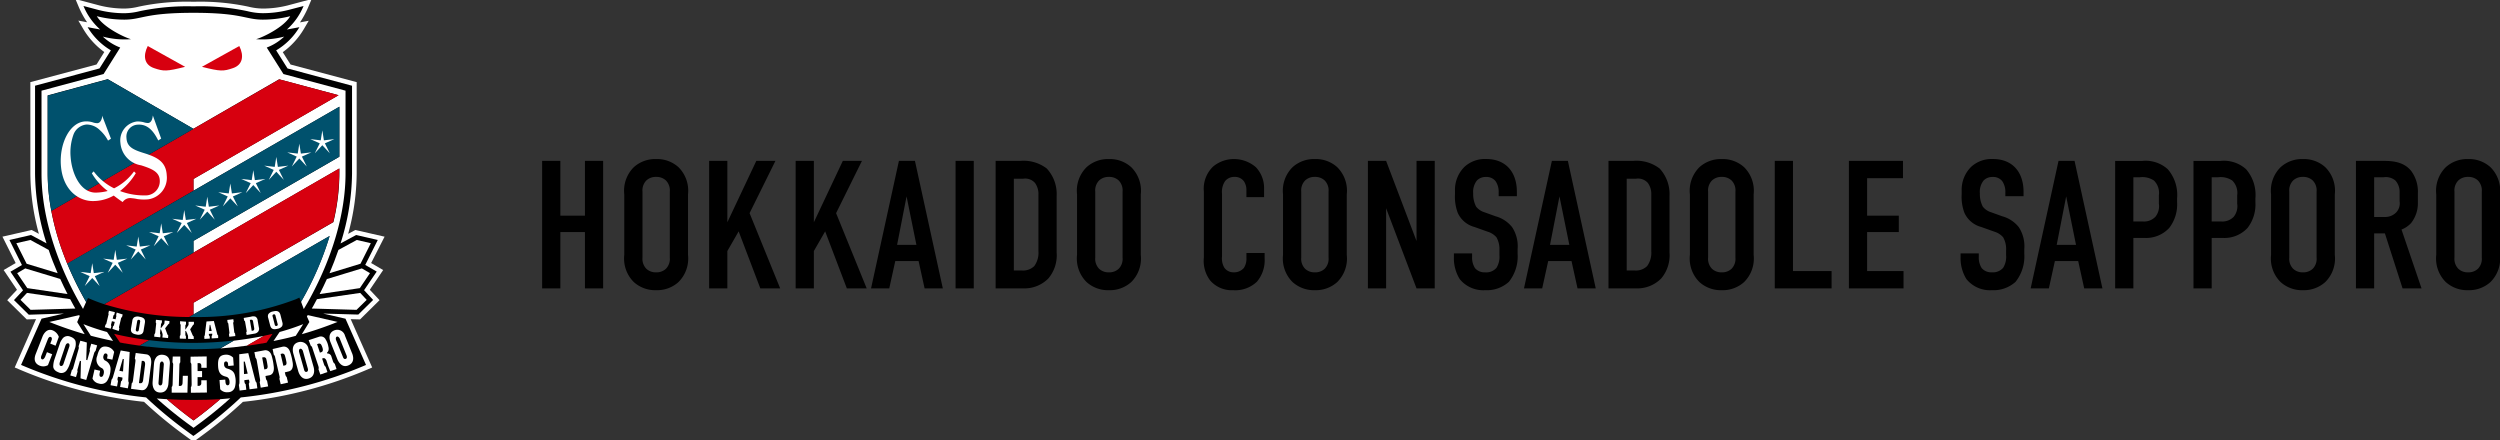
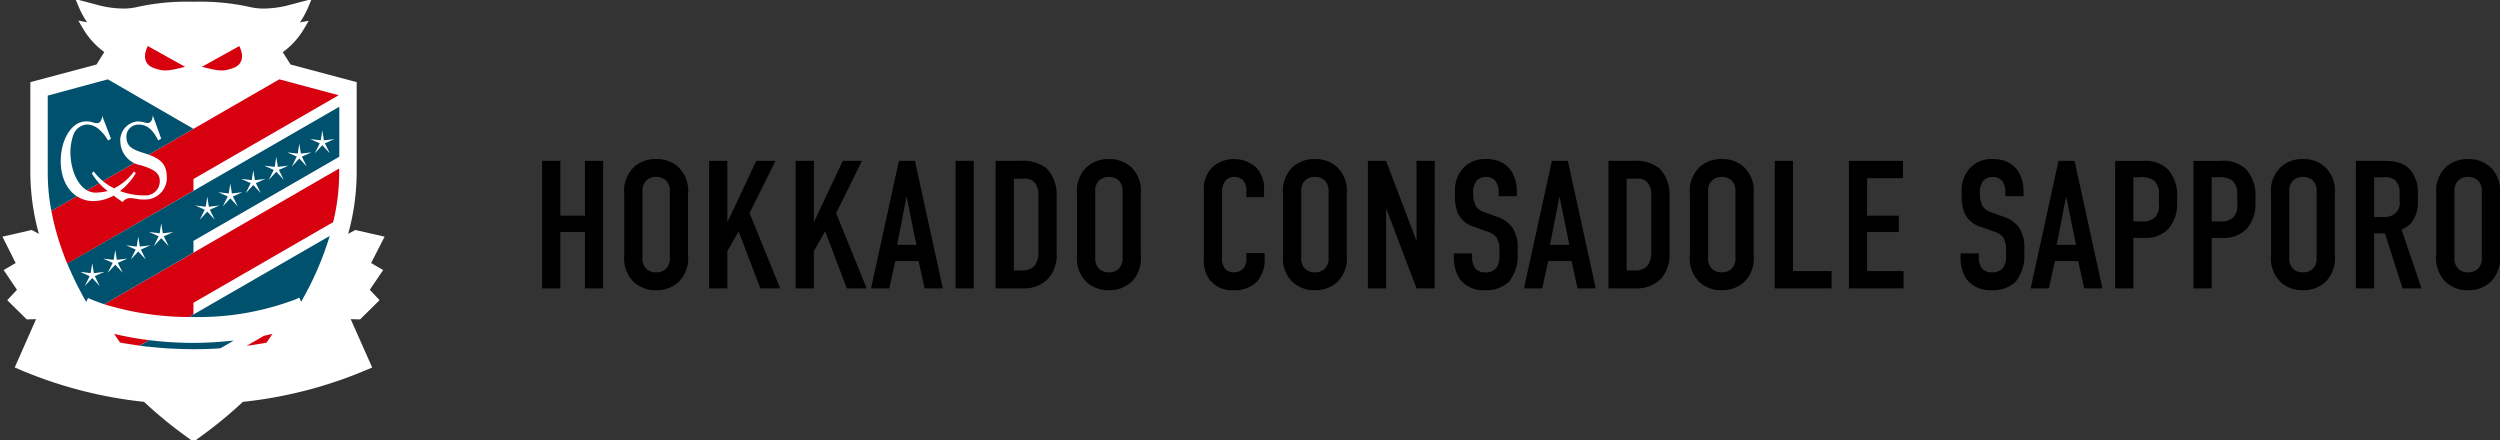
<svg xmlns="http://www.w3.org/2000/svg" width="329.44" height="58" viewBox="0 0 329.44 58">
  <rect x="0" y="0" width="329.44" height="58" fill="#333333" stroke="none" />
  <defs>
    <clipPath id="clip-path">
      <rect id="長方形_17146" data-name="長方形 17146" width="51" height="58" transform="translate(864.638 11928.941)" fill="#fff" />
    </clipPath>
  </defs>
  <g id="グループ_9130" data-name="グループ 9130" transform="translate(14020 8315)">
    <path id="パス_37809" data-name="パス 37809" d="M1.44-16.8V0h2.4V-7.416H7.08V0h2.4V-16.8H7.08v7.224H3.84V-16.8ZM12.264-4.416A4.365,4.365,0,0,0,13.512-.84,4.191,4.191,0,0,0,16.464.24,4.191,4.191,0,0,0,19.416-.84a4.365,4.365,0,0,0,1.248-3.576v-7.968a4.365,4.365,0,0,0-1.248-3.576,4.191,4.191,0,0,0-2.952-1.08,4.191,4.191,0,0,0-2.952,1.08,4.365,4.365,0,0,0-1.248,3.576Zm6,.36a1.868,1.868,0,0,1-.5,1.464,1.792,1.792,0,0,1-1.3.48,1.792,1.792,0,0,1-1.3-.48,1.868,1.868,0,0,1-.5-1.464v-8.688a1.868,1.868,0,0,1,.5-1.464,1.792,1.792,0,0,1,1.3-.48,1.792,1.792,0,0,1,1.3.48,1.868,1.868,0,0,1,.5,1.464ZM23.448-16.8V0h2.4V-4.92l1.488-2.592L30.192,0h2.616L28.776-9.912,32.184-16.8h-2.52L25.848-8.712V-16.8Zm11.4,0V0h2.4V-4.92l1.488-2.592L41.592,0h2.616L40.176-9.912,43.584-16.8h-2.52L37.248-8.712V-16.8ZM54.24,0,50.568-16.8H48.456L44.784,0h2.4l.792-3.6h3.072L51.84,0ZM50.76-5.736H48.216l1.248-6.384ZM55.92-16.8V0h2.4V-16.8Zm5.28,0V0h3.576A4.418,4.418,0,0,0,68.16-1.32a4.738,4.738,0,0,0,1.08-3.432v-7.416a4.946,4.946,0,0,0-1.3-3.624,5.025,5.025,0,0,0-3.5-1.008Zm2.4,2.352h1.224a1.712,1.712,0,0,1,1.56.552,2.452,2.452,0,0,1,.456,1.56V-4.9a2.954,2.954,0,0,1-.552,1.968,2.1,2.1,0,0,1-1.608.576H63.6ZM71.928-4.416A4.365,4.365,0,0,0,73.176-.84,4.191,4.191,0,0,0,76.128.24,4.191,4.191,0,0,0,79.08-.84a4.365,4.365,0,0,0,1.248-3.576v-7.968A4.365,4.365,0,0,0,79.08-15.96a4.191,4.191,0,0,0-2.952-1.08,4.191,4.191,0,0,0-2.952,1.08,4.365,4.365,0,0,0-1.248,3.576Zm6,.36a1.868,1.868,0,0,1-.5,1.464,1.792,1.792,0,0,1-1.3.48,1.792,1.792,0,0,1-1.3-.48,1.868,1.868,0,0,1-.5-1.464v-8.688a1.868,1.868,0,0,1,.5-1.464,1.792,1.792,0,0,1,1.3-.48,1.792,1.792,0,0,1,1.3.48,1.868,1.868,0,0,1,.5,1.464Zm16.32-7.968h2.328v-1.152A3.992,3.992,0,0,0,95.5-15.96a4.392,4.392,0,0,0-2.9-1.08,4.263,4.263,0,0,0-2.736.984,4.025,4.025,0,0,0-1.224,3.288v8.712a4.254,4.254,0,0,0,.84,3.024A3.736,3.736,0,0,0,92.5.24,4.111,4.111,0,0,0,95.64-.888,4.363,4.363,0,0,0,96.648-3.96v-.7h-2.4v.6a2.252,2.252,0,0,1-.336,1.368,1.675,1.675,0,0,1-1.344.576,1.453,1.453,0,0,1-1.224-.6A2.4,2.4,0,0,1,91.032-4.2v-8.28a2.524,2.524,0,0,1,.408-1.656,1.539,1.539,0,0,1,1.248-.552,1.459,1.459,0,0,1,1.248.6,2.086,2.086,0,0,1,.312,1.1Zm4.824,7.608A4.365,4.365,0,0,0,100.32-.84,4.191,4.191,0,0,0,103.272.24a4.191,4.191,0,0,0,2.952-1.08,4.365,4.365,0,0,0,1.248-3.576v-7.968a4.365,4.365,0,0,0-1.248-3.576,4.191,4.191,0,0,0-2.952-1.08,4.191,4.191,0,0,0-2.952,1.08,4.365,4.365,0,0,0-1.248,3.576Zm6,.36a1.868,1.868,0,0,1-.5,1.464,1.792,1.792,0,0,1-1.3.48,1.792,1.792,0,0,1-1.3-.48,1.868,1.868,0,0,1-.5-1.464v-8.688a1.868,1.868,0,0,1,.5-1.464,1.792,1.792,0,0,1,1.3-.48,1.792,1.792,0,0,1,1.3.48,1.868,1.868,0,0,1,.5,1.464ZM110.256-16.8V0h2.4V-10.56L116.664,0h2.4V-16.8h-2.4V-6.24L112.656-16.8Zm17.232,4.656h2.4V-12.7c0-2.784-1.608-4.344-4.008-4.344a3.978,3.978,0,0,0-2.9,1.032,4.259,4.259,0,0,0-1.248,3.12v.48a6.016,6.016,0,0,0,.36,2.448A3.36,3.36,0,0,0,124.3-8.088l1.752.624a2.46,2.46,0,0,1,1.152.744,3.17,3.17,0,0,1,.384,1.728v.624a2.732,2.732,0,0,1-.384,1.656,1.781,1.781,0,0,1-1.512.6,1.643,1.643,0,0,1-1.32-.552,2.561,2.561,0,0,1-.384-1.488v-.456h-2.4v.552a5.2,5.2,0,0,0,.768,2.832A3.984,3.984,0,0,0,125.712.24a4.322,4.322,0,0,0,3.12-1.1,5.369,5.369,0,0,0,1.152-3.72V-5.16a4.583,4.583,0,0,0-.72-2.9A4.2,4.2,0,0,0,127.08-9.5l-1.464-.528a2.215,2.215,0,0,1-1.1-.744,3.573,3.573,0,0,1-.384-1.752,2.384,2.384,0,0,1,.5-1.7,1.6,1.6,0,0,1,1.176-.456,1.517,1.517,0,0,1,1.272.552,2.514,2.514,0,0,1,.408,1.536ZM140.28,0l-3.672-16.8H134.5L130.824,0h2.4l.792-3.6h3.072L137.88,0ZM136.8-5.736h-2.544L135.5-12.12ZM141.96-16.8V0h3.576a4.418,4.418,0,0,0,3.384-1.32A4.738,4.738,0,0,0,150-4.752v-7.416a4.946,4.946,0,0,0-1.3-3.624,5.025,5.025,0,0,0-3.5-1.008Zm2.4,2.352h1.224a1.712,1.712,0,0,1,1.56.552,2.452,2.452,0,0,1,.456,1.56V-4.9a2.954,2.954,0,0,1-.552,1.968,2.1,2.1,0,0,1-1.608.576h-1.08Zm8.328,10.032A4.365,4.365,0,0,0,153.936-.84,4.191,4.191,0,0,0,156.888.24,4.191,4.191,0,0,0,159.84-.84a4.365,4.365,0,0,0,1.248-3.576v-7.968a4.365,4.365,0,0,0-1.248-3.576,4.191,4.191,0,0,0-2.952-1.08,4.191,4.191,0,0,0-2.952,1.08,4.365,4.365,0,0,0-1.248,3.576Zm6,.36a1.868,1.868,0,0,1-.5,1.464,1.792,1.792,0,0,1-1.3.48,1.792,1.792,0,0,1-1.3-.48,1.868,1.868,0,0,1-.5-1.464v-8.688a1.868,1.868,0,0,1,.5-1.464,1.792,1.792,0,0,1,1.3-.48,1.792,1.792,0,0,1,1.3.48,1.868,1.868,0,0,1,.5,1.464ZM163.872-16.8V0h7.488V-2.28h-5.088V-16.8ZM173.64,0h7.2V-2.28h-4.8V-7.416h4.176v-2.16H176.04V-14.52h4.728V-16.8H173.64Zm20.616-12.144h2.4V-12.7c0-2.784-1.608-4.344-4.008-4.344a3.978,3.978,0,0,0-2.9,1.032,4.259,4.259,0,0,0-1.248,3.12v.48a6.016,6.016,0,0,0,.36,2.448,3.36,3.36,0,0,0,2.208,1.872l1.752.624a2.46,2.46,0,0,1,1.152.744,3.17,3.17,0,0,1,.384,1.728v.624a2.732,2.732,0,0,1-.384,1.656,1.781,1.781,0,0,1-1.512.6,1.643,1.643,0,0,1-1.32-.552,2.561,2.561,0,0,1-.384-1.488v-.456h-2.4v.552a5.2,5.2,0,0,0,.768,2.832A3.984,3.984,0,0,0,192.48.24a4.322,4.322,0,0,0,3.12-1.1,5.369,5.369,0,0,0,1.152-3.72V-5.16a4.583,4.583,0,0,0-.72-2.9,4.2,4.2,0,0,0-2.184-1.44l-1.464-.528a2.216,2.216,0,0,1-1.1-.744,3.573,3.573,0,0,1-.384-1.752,2.384,2.384,0,0,1,.5-1.7,1.6,1.6,0,0,1,1.176-.456,1.517,1.517,0,0,1,1.272.552,2.514,2.514,0,0,1,.408,1.536ZM207.048,0l-3.672-16.8h-2.112L197.592,0h2.4l.792-3.6h3.072l.792,3.6Zm-3.48-5.736h-2.544l1.248-6.384ZM208.728,0h2.4V-6.648h1.416a4.154,4.154,0,0,0,3.312-1.32,5.074,5.074,0,0,0,1.032-3.408v-.48a5.172,5.172,0,0,0-1.224-3.84,4.353,4.353,0,0,0-3.36-1.1h-3.576Zm2.4-14.64h.84a2.728,2.728,0,0,1,1.872.432,2.281,2.281,0,0,1,.648,1.944v1.1a2.222,2.222,0,0,1-.456,1.728,2.067,2.067,0,0,1-1.608.624h-1.3ZM219.048,0h2.4V-6.648h1.416a4.154,4.154,0,0,0,3.312-1.32,5.074,5.074,0,0,0,1.032-3.408v-.48a5.172,5.172,0,0,0-1.224-3.84,4.353,4.353,0,0,0-3.36-1.1h-3.576Zm2.4-14.64h.84a2.728,2.728,0,0,1,1.872.432,2.281,2.281,0,0,1,.648,1.944v1.1a2.222,2.222,0,0,1-.456,1.728,2.067,2.067,0,0,1-1.608.624h-1.3Zm7.824,10.224A4.365,4.365,0,0,0,230.52-.84,4.191,4.191,0,0,0,233.472.24a4.191,4.191,0,0,0,2.952-1.08,4.365,4.365,0,0,0,1.248-3.576v-7.968a4.365,4.365,0,0,0-1.248-3.576,4.191,4.191,0,0,0-2.952-1.08,4.191,4.191,0,0,0-2.952,1.08,4.365,4.365,0,0,0-1.248,3.576Zm6,.36a1.868,1.868,0,0,1-.5,1.464,1.792,1.792,0,0,1-1.3.48,1.792,1.792,0,0,1-1.3-.48,1.868,1.868,0,0,1-.5-1.464v-8.688a1.868,1.868,0,0,1,.5-1.464,1.792,1.792,0,0,1,1.3-.48,1.792,1.792,0,0,1,1.3.48,1.868,1.868,0,0,1,.5,1.464ZM240.456-16.8V0h2.4V-7.248h1.416L246.6,0h2.5l-2.64-7.752a3.338,3.338,0,0,0,1.272-.864,4.214,4.214,0,0,0,.888-2.664v-1.272a4.579,4.579,0,0,0-.888-2.928c-1.128-1.392-2.9-1.32-4.128-1.32Zm2.4,2.16H244.1a1.946,1.946,0,0,1,1.56.432,2.238,2.238,0,0,1,.552,1.536v1.2a1.737,1.737,0,0,1-.5,1.512,2.03,2.03,0,0,1-1.488.552h-1.368ZM251.04-4.416A4.365,4.365,0,0,0,252.288-.84,4.191,4.191,0,0,0,255.24.24a4.191,4.191,0,0,0,2.952-1.08,4.365,4.365,0,0,0,1.248-3.576v-7.968a4.365,4.365,0,0,0-1.248-3.576,4.191,4.191,0,0,0-2.952-1.08,4.191,4.191,0,0,0-2.952,1.08,4.365,4.365,0,0,0-1.248,3.576Zm6,.36a1.868,1.868,0,0,1-.5,1.464,1.792,1.792,0,0,1-1.3.48,1.792,1.792,0,0,1-1.3-.48,1.868,1.868,0,0,1-.5-1.464v-8.688a1.868,1.868,0,0,1,.5-1.464,1.792,1.792,0,0,1,1.3-.48,1.792,1.792,0,0,1,1.3.48,1.868,1.868,0,0,1,.5,1.464Z" transform="translate(-13950 -8277)" />
    <g id="マスクグループ_39" data-name="マスクグループ 39" transform="translate(-14884.638 -20243.941)" clip-path="url(#clip-path)">
      <g id="コンサ_アートボード_1" data-name="コンサ_アートボード 1" transform="translate(864.96 11928.814)">
        <path id="パス_33803" data-name="パス 33803" d="M86.88,88.8l1.345-.985a55.976,55.976,0,0,0,5.169-4.282,57.078,57.078,0,0,0,16.461-4.282l.578-.248L107.6,72.635l1.233.034,2.569-2.535-1.285-1.37,1.76-2.6-1.584-.925,1.773-3.473-3.854-.882-.946.51a30.528,30.528,0,0,0,1.122-7.935V41.4l-8.714-2.321-1.023-1.627a10.14,10.14,0,0,0,2.728-2.963l.694-1.178-1.156.218a12.278,12.278,0,0,0,1.045-1.906l.492-1.169-1.225.325-1.978.527a13.656,13.656,0,0,1-3.216.4,8.183,8.183,0,0,1-1.931-.253,30.432,30.432,0,0,0-7.216-.642,30.324,30.324,0,0,0-7.211.642,8.183,8.183,0,0,1-1.931.253,13.613,13.613,0,0,1-3.216-.4l-1.978-.527-1.225-.325.492,1.169a11.875,11.875,0,0,0,1.045,1.888l-1.156-.218.694,1.178a10.14,10.14,0,0,0,2.728,2.963l-1.023,1.644L65.387,41.4V53.459a30.536,30.536,0,0,0,1.126,7.935l-.951-.51-3.854.882,1.743,3.473-1.584.925,1.756,2.6-1.285,1.37,2.569,2.535,1.229-.034L63.327,79l.578.248a57.078,57.078,0,0,0,16.461,4.282,55.968,55.968,0,0,0,5.169,4.282Z" transform="translate(-61.709 -30.451)" fill="#fff" />
-         <path id="パス_33804" data-name="パス 33804" d="M113.566,68.893,111.9,71.346l1.195,1.285-1.957,1.927-4.638-.133,2.95.677,2.706,6.094a56.392,56.392,0,0,1-16.5,4.282,54.864,54.864,0,0,1-5.259,4.364l-.989.715-.976-.719a54.342,54.342,0,0,1-5.259-4.364A56.338,56.338,0,0,1,66.7,81.191L69.4,75.1l2.955-.677-4.633.154-1.957-1.927,1.195-1.285L65.3,68.91l1.516-.882-1.649-3.3,2.843-.655,2.047,1.1a31.149,31.149,0,0,1-1.512-9.19V44.4l8.492-2.278,1.5-2.385a8.763,8.763,0,0,1-3.066-3.053l1.653.308a8.478,8.478,0,0,1-2.2-3.1l1.978.527a13.935,13.935,0,0,0,3.379.428,8.692,8.692,0,0,0,2.06-.27,30.413,30.413,0,0,1,7.079-.634,29.828,29.828,0,0,1,7.087.629,8.693,8.693,0,0,0,2.06.27,13.922,13.922,0,0,0,3.374-.428l1.987-.518a8.539,8.539,0,0,1-2.2,3.1l1.653-.308a8.763,8.763,0,0,1-3.066,3.053l1.5,2.385,8.5,2.278V55.986a31.1,31.1,0,0,1-1.516,9.2l2.06-1.113,2.848.655-1.653,3.289Z" transform="translate(-64.247 -32.978)" />
        <path id="パス_33805" data-name="パス 33805" d="M114.139,185.559l-.081.334a.274.274,0,0,1,0,.248h0l-.06.248v.051h-.051l-.278-.064h-.051v-.051l.06-.248v-.021a.274.274,0,0,1,.137-.21l.081-.338-.779-.188-.081.338a.287.287,0,0,1,0,.248h0l-.253,1.045h0a.274.274,0,0,1-.133.21l-.081.338.779.188.081-.338a.287.287,0,0,1-.026-.248h0l.086-.343v-.051h.051l.274.069h.056v.051l-.086.338h0a.287.287,0,0,1-.133.21l-.081.338.831.27.081-.338a.287.287,0,0,1-.026-.248h0l.248-1.041h0a.291.291,0,0,1,.137-.21l.081-.334Z" transform="translate(-99.078 -144.244)" fill="#fff" />
        <path id="パス_33806" data-name="パス 33806" d="M126.675,188.205a.916.916,0,0,0-.7.077.659.659,0,0,0-.24.458l-.167.993c-.077.48.128.715.715.814a.938.938,0,0,0,.7-.077.659.659,0,0,0,.24-.462l.167-.989C127.471,188.539,127.261,188.3,126.675,188.205Zm.09.668-.176,1.066a.266.266,0,0,1-.094.176.193.193,0,0,1-.141.03.2.2,0,0,1-.128-.077.261.261,0,0,1-.03-.193l.18-1.066a.236.236,0,0,1,.09-.171.184.184,0,0,1,.146-.03.167.167,0,0,1,.124.077A.227.227,0,0,1,126.765,188.873Z" transform="translate(-108.621 -146.338)" fill="#fff" />
        <path id="パス_33807" data-name="パス 33807" d="M138.48,189.89l-.034.321c0,.111-.026.137-.171.321l-.2.257-.116.146v-.184l.03-.3h0a.27.27,0,0,1,.1-.227l.039-.343-.8-.086-.034.347a.274.274,0,0,1,.056.244h0l-.116,1.066h0a.287.287,0,0,1-.107.227l-.034.343.8.086.034-.347a.283.283,0,0,1-.056-.24V191.5l.039-.377v-.056H138v.03l.146.381v.039a.685.685,0,0,1,.056.381l-.026.231.745.077.034-.338a.428.428,0,0,1-.137-.2h0l-.274-.728v-.03h0l.373-.475a.343.343,0,0,1,.163-.133l.034-.334Z" transform="translate(-117.099 -147.53)" fill="#fff" />
        <path id="パス_33808" data-name="パス 33808" d="M150.976,190.891c0,.111,0,.141-.146.338l-.184.27-.1.15v-.488h0a.283.283,0,0,1,.09-.231v-.347l-.779-.064v.347a.278.278,0,0,1,.073.236h0l-.021,1.13h0a.283.283,0,0,1-.09.231v.347l.805.026v-.347a.283.283,0,0,1-.073-.236h0v-.45h.094v.026l.176.368v.043a.655.655,0,0,1,.086.377v.227l.749.026v-.338a.428.428,0,0,1-.154-.188h0l-.308-.719v-.051l.334-.5a.313.313,0,0,1,.154-.141v-.338h-.707Z" transform="translate(-126.447 -148.064)" fill="#fff" />
        <path id="パス_33809" data-name="パス 33809" d="M162.581,192.221a.528.528,0,0,1,0-.086V192.1h.043l.36-.021h.039v.043a.21.21,0,0,1,0,.081.18.18,0,0,1-.073.167v.334l.856-.047v-.338a.377.377,0,0,1-.137-.248l-.428-1.662-.972.06c-.034.257-.206,1.666-.21,1.666s0,.034,0,.056a.463.463,0,0,1-.086.231l.021.347.715-.043-.021-.334A.188.188,0,0,1,162.581,192.221Zm.026-.548.077-.711v-.047h.094v.043l.163.7v.064h-.373Z" transform="translate(-135.38 -147.981)" fill="#fff" />
        <path id="パス_33810" data-name="パス 33810" d="M173.566,190.193h0l.128,1.066h0a.278.278,0,0,1-.051.24l.039.347.8-.094-.039-.347a.278.278,0,0,1-.111-.223h0l-.124-1.062h0a.287.287,0,0,1,.051-.244l-.039-.343-.8.094.039.343A.283.283,0,0,1,173.566,190.193Z" transform="translate(-143.791 -147.34)" fill="#fff" />
        <path id="パス_33811" data-name="パス 33811" d="M183.488,190.1a.638.638,0,0,0,.081-.565l-.154-.882a.625.625,0,0,0-.287-.514.916.916,0,0,0-.587,0l-.968.167.06.338a.244.244,0,0,1,.128.2l.2,1.143a.24.24,0,0,1-.06.227l.06.338.989-.171A.754.754,0,0,0,183.488,190.1Zm-.758-.107h-.111v-.056l-.231-1.34v-.051h.111a.27.27,0,0,1,.21.03.3.3,0,0,1,.1.206l.154.886C182.978,189.87,182.918,189.96,182.73,189.995Z" transform="translate(-149.782 -146.281)" fill="#fff" />
        <path id="パス_33812" data-name="パス 33812" d="M195.467,187.456a.672.672,0,0,0,.034-.518l-.248-.972c-.124-.471-.428-.6-.985-.454a.921.921,0,0,0-.608.351.672.672,0,0,0-.021.505l.253.972c.12.471.4.6.981.454A.921.921,0,0,0,195.467,187.456Zm-.591-.128a.171.171,0,0,1-.12.086.189.189,0,0,1-.146,0,.236.236,0,0,1-.116-.188l-.27-1.045a.244.244,0,0,1,0-.193.18.18,0,0,1,.12-.086.188.188,0,0,1,.146,0,.253.253,0,0,1,.107.163s.27,1.045.27,1.049A.24.24,0,0,1,194.876,187.328Z" transform="translate(-158.618 -144.343)" fill="#fff" />
        <path id="パス_33813" data-name="パス 33813" d="M80.906,195.735l-.428,1.169-.7-.274.176-.45s.128-.334-.107-.428-.373.261-.373.261l-.856,2.18s-.171.385.06.5.428-.338.428-.338l.236-.6.694.274-.561,1.435a1.238,1.238,0,0,1-1.148.043c-.634-.291-.724-.856-.462-1.516l.912-2.342s.428-1.088,1.285-.779A1.447,1.447,0,0,1,80.906,195.735Z" transform="translate(-73.477 -151.221)" fill="#fff" />
        <path id="パス_33814" data-name="パス 33814" d="M87.863,198.742a3.292,3.292,0,0,1,.338-.548.856.856,0,0,1,1.019-.2c.612.214.664.612.664.612a1.829,1.829,0,0,1-.034.8l-.788,2.342a3.164,3.164,0,0,1-.338.651.856.856,0,0,1-1.118.27c-.711-.266-.664-.775-.664-.775a3.25,3.25,0,0,1,.141-.856Zm-.069,2.664s-.1.351.111.428c.291.094.39-.27.39-.27l.767-2.274s.107-.355-.128-.428-.364.253-.364.253Z" transform="translate(-80.249 -153.492)" fill="#fff" />
        <path id="パス_33815" data-name="パス 33815" d="M96.744,200.206l.856.236-.081,2.291.137.039.317-1.122a.428.428,0,0,0,0-.313l.206-.732.779.214-.21.737a.625.625,0,0,0-.18.266l-1.049,3.559-.749-.214.056-2.27-.137-.043-.308,1.1a.48.48,0,0,0,0,.313l-.21.737-.749-.218.206-.728s.1,0,.171-.253l.711-2.492a.54.54,0,0,0,0-.368Z" transform="translate(-86.479 -155.182)" fill="#fff" />
        <path id="パス_33816" data-name="パス 33816" d="M109.292,203.8l-.236,1.015-.707-.154.051-.261s.094-.334-.176-.4-.334.287-.334.287a.54.54,0,0,0,.176.625,1.225,1.225,0,0,1,.745,1.259,3.032,3.032,0,0,1-.4,1.362.925.925,0,0,1-1.122.428,1.148,1.148,0,0,1-.856-.668l.27-1.186.741.171-.077.373s-.081.385.176.428.334-.287.334-.287.231-.582-.193-.856a1.232,1.232,0,0,1-.625-1.619c.261-1.049.617-1.4,1.469-1.169a1.285,1.285,0,0,1,.767.655Z" transform="translate(-94.57 -157.291)" fill="#fff" />
        <path id="パス_33817" data-name="パス 33817" d="M170.821,207.526l.077,1.036-.719.064-.03-.261s0-.351-.283-.334-.236.373-.236.373a.54.54,0,0,0,.351.544c.381.116.955.257,1.088.981a3,3,0,0,1,0,1.422.934.934,0,0,1-.951.732,1.148,1.148,0,0,1-1-.394l-.094-1.212.758-.056.034.381s.039.394.3.368.231-.377.231-.377.047-.621-.428-.745-1.019-.283-1.079-1.362.176-1.52,1.062-1.554A1.285,1.285,0,0,1,170.821,207.526Z" transform="translate(-140.421 -160.271)" fill="#fff" />
        <path id="パス_33818" data-name="パス 33818" d="M116.765,205.049l1.178.21-.184,3.666s0,.308.077.377l-.133.741-1.019-.18.124-.745s.21-.064.18-.5l-.578-.107s-.163.428,0,.548l-.128.732-.856-.158.128-.745s.09-.039.18-.321Zm-.18,2.681.484.09.107-1.627-.141-.026Z" transform="translate(-101.178 -158.741)" fill="#fff" />
-         <path id="パス_33819" data-name="パス 33819" d="M179.219,206.523l1.19-.15.912,3.554s.077.3.184.338l.1.745-1.028.133-.1-.749s.18-.124,0-.527l-.582.068s-.034.428.167.527l.09.737-.882.107-.1-.749s.073-.064.077-.36Zm.629,2.612.484-.056-.377-1.584h-.146Z" transform="translate(-148.015 -159.714)" fill="#fff" />
        <path id="パス_33820" data-name="パス 33820" d="M126.225,206.325l1.383.171s.8,0,.647,1.285l-.3,2.33s-.12,1.212-.976,1.109l-1.37-.176.094-.741s.116,0,.167-.373l.313-2.454s.056-.291-.073-.428Zm.428,3.961.171.021c.36.043.381-.428.381-.428l.253-1.991c.064-.544-.274-.531-.274-.531h-.158Z" transform="translate(-108.664 -159.678)" fill="#fff" />
        <path id="パス_33821" data-name="パス 33821" d="M136.475,208.363s.034-1.259,1.1-1.2c1.178.064.985,1.285.985,1.285l-.176,2.441s0,1.327-1.152,1.255c-1.058-.073-.942-1.345-.942-1.345Zm.6,2.454s-.064.364.218.39.3-.385.3-.385l.18-2.39s0-.36-.24-.377-.278.33-.278.33Z" transform="translate(-116.507 -160.29)" fill="#fff" />
        <path id="パス_33822" data-name="パス 33822" d="M206.049,202.317s-.4-1.2.625-1.507a1.047,1.047,0,0,1,1.357.856l.668,2.355s.428,1.25-.651,1.572c-1.019.3-1.349-.942-1.349-.942Zm1.409,2.1s.06.364.338.291.146-.462.146-.462l-.647-2.312s-.141-.33-.351-.265-.15.4-.15.4Z" transform="translate(-167.71 -155.581)" fill="#fff" />
        <path id="パス_33823" data-name="パス 33823" d="M224.357,196.386s-.527-1.148.458-1.567a1.049,1.049,0,0,1,1.443.7l.916,2.27s.582,1.195-.475,1.632c-.981.428-1.439-.784-1.439-.784Zm1.627,1.923s.1.355.368.253.1-.475.1-.475l-.9-2.227s-.176-.313-.377-.227-.107.428-.107.428Z" transform="translate(-181.115 -151.144)" fill="#fff" />
        <path id="パス_33824" data-name="パス 33824" d="M145.948,208.068h.993v.771s-.1.056-.116.325l-.077,2.783h.167s.3.034.325-.394l.034-.946h.668l-.06,2.223-2.073,0v-.767s.107,0,.12-.347l.073-2.539a.5.5,0,0,0-.094-.347Z" transform="translate(-123.505 -160.96)" fill="#fff" />
        <path id="パス_33825" data-name="パス 33825" d="M155.156,208.054l2.12-.034v1.5h-.707v-.3s0-.317-.283-.317h-.21v1.049h.591v.8h-.591V211.9h.176a.33.33,0,0,0,.313-.347v-.394h.715l.026,1.619-2.111.03v-.754s.1-.03.1-.385l-.034-2.505a.488.488,0,0,0-.116-.355Z" transform="translate(-130.362 -160.924)" fill="#fff" />
        <path id="パス_33826" data-name="パス 33826" d="M186.885,205.195l1.349-.248s.719-.146.951.805a7.346,7.346,0,0,1,.24,1.25s.21,1.079-.552,1.233l-.531.1.051.278s.034.261.163.343l.141.749-.976.171-.137-.749s.09-.064.039-.385l-.428-2.454a.6.6,0,0,0-.167-.355Zm1.31,2.274.223-.047c.3-.064.193-.5.193-.5a7.117,7.117,0,0,0-.158-.822.317.317,0,0,0-.343-.24l-.2.039Z" transform="translate(-153.685 -158.66)" fill="#fff" />
        <path id="パス_33827" data-name="パス 33827" d="M195.943,203.451l1.336-.313s.715-.18.989.758a7.5,7.5,0,0,1,.3,1.238s.266,1.066-.492,1.259l-.522.128.064.274s.047.257.18.334l.176.741-.964.218-.176-.741s.086-.069,0-.385l-.561-2.432a.608.608,0,0,0-.18-.347Zm1.417,2.205.223-.056c.291-.077.167-.51.167-.51a6.981,6.981,0,0,0-.2-.814.321.321,0,0,0-.355-.227l-.2.051Z" transform="translate(-160.341 -157.327)" fill="#fff" />
        <path id="パス_33828" data-name="パス 33828" d="M213.849,198.583l1.392-.458a.707.707,0,0,1,.856.373,2.569,2.569,0,0,1,.347.925s.176.531-.18.8l.043.116a.535.535,0,0,1,.548.428l.2.6s.086.261.231.308l.236.715-.818.274a8.3,8.3,0,0,1-.317-.792l-.2-.612s-.158-.39-.428-.3l-.137.047.257.784s.077.223.2.278l.244.719-.938.321-.248-.719s.086-.06,0-.364l-.805-2.424a.458.458,0,0,0-.206-.291Zm1.482,1.64.206-.069c.223-.081.188-.338.171-.428a1.906,1.906,0,0,0-.193-.522.308.308,0,0,0-.347-.171l-.21.073Z" transform="translate(-173.497 -153.628)" fill="#fff" />
        <path id="パス_33829" data-name="パス 33829" d="M70.089,164.282l-1.066.625,1.336,1.974,5.3.784q-.505-.989-.959-1.991Z" transform="translate(-67.083 -128.786)" fill="#fff" />
        <path id="パス_33830" data-name="パス 33830" d="M70.453,150.154l-1.85.428,1.357,2.706,4.09,1.246c-.428-1.019-.856-2.047-1.182-3.066Z" transform="translate(-66.774 -118.406)" fill="#fff" />
        <path id="パス_33831" data-name="パス 33831" d="M77.217,177.282l-5.691-.826-.856.916,1.336,1.315,5.892-.171c-.073-.128-.15-.257-.223-.39C77.525,177.847,77.371,177.564,77.217,177.282Z" transform="translate(-68.293 -137.731)" fill="#fff" />
        <path id="パス_33832" data-name="パス 33832" d="M224.868,164.282l1.071.625-1.336,1.974-5.3.784q.505-.989.955-1.978Z" transform="translate(-177.507 -128.786)" fill="#fff" />
        <path id="パス_33833" data-name="パス 33833" d="M227.795,150.154l1.85.428-1.362,2.706-4.085,1.246c.428-1.019.835-2.047,1.178-3.066Z" transform="translate(-181.101 -118.406)" fill="#fff" />
-         <path id="パス_33834" data-name="パス 33834" d="M216.079,177.282l5.7-.826.856.916-1.336,1.315-5.9-.171.227-.39C215.775,177.847,215.93,177.564,216.079,177.282Z" transform="translate(-174.636 -137.731)" fill="#fff" />
        <path id="パス_33835" data-name="パス 33835" d="M89,187.619l-.073-.12-3.935.9a48.68,48.68,0,0,0,4.663,1.61l-.993-1.593Z" transform="translate(-78.815 -145.846)" fill="#fff" />
        <path id="パス_33836" data-name="パス 33836" d="M210.458,189.989a47.932,47.932,0,0,0,4.71-1.619l-3.931-.9c-.039.06-.077.12-.111.18l.325.728Z" transform="translate(-171.006 -145.822)" fill="#fff" />
        <path id="パス_33837" data-name="パス 33837" d="M105.052,193.008a30.05,30.05,0,0,1-3.109-1.036l.972,1.529c.9.236,1.884.471,2.933.685Z" transform="translate(-91.272 -149.132)" fill="#fff" />
        <path id="パス_33838" data-name="パス 33838" d="M200.293,191.971a29.066,29.066,0,0,1-3.109,1.036l-.805,1.19c1.053-.214,2.034-.428,2.933-.685Z" transform="translate(-160.661 -149.132)" fill="#fff" />
        <path id="パス_33839" data-name="パス 33839" d="M113.021,45.364l-2.2-3.49a6.907,6.907,0,0,0,2.3-1.443,11.254,11.254,0,0,1-3.708.343c.886-.244,3.661-1.567,4.5-3.032a14.692,14.692,0,0,1-3.593.454c-2.364,0-2.681-.9-9.147-.9s-6.779.9-9.143.9a14.739,14.739,0,0,1-3.6-.454c.856,1.465,3.618,2.788,4.5,3.032a11.254,11.254,0,0,1-3.708-.343,6.924,6.924,0,0,0,2.291,1.443l-2.193,3.49-8.179,2.193V58.489c0,5.25,1.769,11.275,4.976,16.971.158.283.325.561.492.856l.407-.908a43.68,43.68,0,0,1-2.488-5.049c-.171-.428-.338-.856-.5-1.285a34.545,34.545,0,0,1-1.6-5.683h0a26.473,26.473,0,0,1-.48-4.912v-10.3l7.914-2.141,11.288,6.543,11.3-6.522,7.824,2.094L101.163,59.191v1.55l19.232-11.07v6.586L101.163,67.349V68.9l19.232-11.091v.681a27.778,27.778,0,0,1-.792,6.385L101.163,75.5v1.55L119.1,66.707a41.109,41.109,0,0,1-3.76,8.659l.36.972c.176-.3.355-.6.527-.895,3.207-5.7,4.976-11.72,4.976-16.971V47.557Z" transform="translate(-75.992 -35.481)" fill="#fff" />
        <path id="パス_33840" data-name="パス 33840" d="M146.759,228.935c-1.113.964-2.287,1.9-3.516,2.8-1.229-.9-2.4-1.833-3.511-2.8,0,0-.565-.03-1.332-.094a52.883,52.883,0,0,0,4.364,3.52l.475.351.475-.351a52.947,52.947,0,0,0,4.368-3.546C147.316,228.893,146.759,228.935,146.759,228.935Z" transform="translate(-118.06 -176.204)" fill="#fff" />
        <path id="パス_33841" data-name="パス 33841" d="M171.761,198.45h0L170,199.469c1.212-.086,2.385-.21,3.5-.368l2.24-1.285C174.463,198.073,173.132,198.287,171.761,198.45Z" transform="translate(-141.276 -153.426)" fill="#fff" />
        <path id="パス_33842" data-name="パス 33842" d="M137.818,56.538c-2.454.621-2.839.6-4.107.167s-1.482-1.6-.818-2.908Z" transform="translate(-113.744 -47.605)" fill="#d7000f" />
        <path id="パス_33843" data-name="パス 33843" d="M160.826,56.538c2.449.621,2.835.6,4.1.167s1.482-1.6.822-2.908Z" transform="translate(-134.538 -47.605)" fill="#d7000f" />
        <path id="パス_33844" data-name="パス 33844" d="M123.883,72.44l-7.824-2.094-11.314,6.522L86.024,87.681a34.546,34.546,0,0,0,1.593,5.683c.158.428.325.856.5,1.285l16.632-9.622v-1.55Z" transform="translate(-79.575 -59.765)" fill="#d7000f" />
-         <path id="パス_33845" data-name="パス 33845" d="M150.449,229.268c-1.165.069-2.334.1-3.516.1s-2.351-.034-3.511-.1c1.113.964,2.282,1.9,3.511,2.8C148.162,231.156,149.335,230.218,150.449,229.268Z" transform="translate(-121.749 -176.536)" fill="#d7000f" />
        <path id="パス_33846" data-name="パス 33846" d="M186.435,196.8c-.368.09-.745.176-1.122.257l-2.287,1.315.462-.056.18-.03c.462-.064.921-.137,1.379-.218h.06l.548-.107Z" transform="translate(-150.85 -152.679)" fill="#d7000f" />
        <path id="パス_33847" data-name="パス 33847" d="M124.024,133.878v-1.55L142.437,121.7a27.778,27.778,0,0,0,.792-6.385v-.681L112.26,132.521a38.288,38.288,0,0,0,11.211,1.687Z" transform="translate(-98.853 -92.306)" fill="#d7000f" />
        <path id="パス_33848" data-name="パス 33848" d="M121.813,197.63a40.3,40.3,0,0,1-4.612-.831l.771,1.139.625.12h.047c.428.077.886.146,1.332.21l.253.039.325.043Z" transform="translate(-102.483 -152.679)" fill="#d7000f" />
        <path id="パス_33849" data-name="パス 33849" d="M92.129,70.346l-7.914,2.141V82.773a26.473,26.473,0,0,0,.48,4.912l18.722-10.817Z" transform="translate(-78.246 -59.765)" fill="#00516d" />
        <path id="パス_33850" data-name="パス 33850" d="M110.547,101.634l19.219-11.091V83.957l-35.847,20.67a43.677,43.677,0,0,0,2.5,5.049l.231-.514a22.828,22.828,0,0,0,2.141.818l11.759-6.8Z" transform="translate(-85.376 -69.766)" fill="#00516d" />
        <path id="パス_33851" data-name="パス 33851" d="M154.53,158.848h.552a36.082,36.082,0,0,0,13.463-2.33c.141-.06.355-.167.492-.227l.227.552a41.109,41.109,0,0,0,3.773-8.676l-17.955,10.35h0Z" transform="translate(-129.911 -116.946)" fill="#00516d" />
        <path id="パス_33852" data-name="パス 33852" d="M136.967,200.291a46.927,46.927,0,0,1-5.832-.36l-1.259.728c.33.043.655.09.985.128h.158c.462.051.929.1,1.392.141h0c.492.043.993.077,1.49.107h.039q1.507.081,3.045.086t3.049-.086h.026l.454-.034,1.773-1.023a47.847,47.847,0,0,1-5.319.313Z" transform="translate(-111.796 -154.98)" fill="#00516d" />
        <path id="パス_33853" data-name="パス 33853" d="M104.639,96.164c-.09-1.807-1.285-2.394-3-2.929-1.5-.462-2.248-.856-2.308-2a1.567,1.567,0,0,1,1.546-1.751c1.49-.077,2.231,1.285,2.642,2.085l.385-.248-1.1-3.049c-.081.942-.518.989-.625,1a2.017,2.017,0,0,1-.587-.107,3.207,3.207,0,0,0-.856-.1,2.513,2.513,0,0,0-2.2,2.839,3.241,3.241,0,0,0,2.728,2.942c1.409.454,2.4.856,2.454,1.957a1.867,1.867,0,0,1-1.683,2,8.963,8.963,0,0,1-3.554-.57,8.342,8.342,0,0,0,2.081-2.355l-.236-.227A7.241,7.241,0,0,1,97.7,97.877a7.5,7.5,0,0,1-2.689-2.231l-.244.248a7.88,7.88,0,0,0,2.094,2.334,6.642,6.642,0,0,1-1.46.21c-2.055.116-3.255-2.389-3.426-4.663a6.942,6.942,0,0,1,.381-3,2.047,2.047,0,0,1,1.713-1.306,2.505,2.505,0,0,1,1.743.728A4.963,4.963,0,0,1,96.9,91.587l.39-.248-1.169-3.045a1.186,1.186,0,0,1-.3.856.574.574,0,0,1-.3.141,1.687,1.687,0,0,1-.638-.111,2.861,2.861,0,0,0-1.023-.12c-2.021.141-3.366,2.912-3.173,5.751.218,3.216,2.235,4.672,4.064,4.74a5.511,5.511,0,0,0,2.9-.719c.677.527,1.182.856,1.182.856a1.19,1.19,0,0,1,1.19-.51,5.288,5.288,0,0,1,.754.116,6.244,6.244,0,0,0,1.417.034A2.87,2.87,0,0,0,104.639,96.164Z" transform="translate(-82.988 -72.933)" fill="#fff" />
        <path id="パス_33854" data-name="パス 33854" d="M103.51,162.83l-1.383.163-.206-1.31-.21,1.31-1.383-.163,1.25.561-.647,1.31.989-1.066.985,1.066-.647-1.31Z" transform="translate(-90.086 -126.876)" fill="#fff" />
        <path id="パス_33855" data-name="パス 33855" d="M114.942,156.23l-1.383.158-.206-1.31-.21,1.31-1.383-.158,1.25.557-.647,1.31.989-1.062.985,1.062-.647-1.31Z" transform="translate(-98.485 -122.024)" fill="#fff" />
        <path id="パス_33856" data-name="パス 33856" d="M126.373,149.627l-1.383.163-.206-1.315-.21,1.315-1.383-.163,1.25.557-.647,1.315.989-1.066.985,1.066-.647-1.315Z" transform="translate(-106.884 -117.172)" fill="#fff" />
        <path id="パス_33857" data-name="パス 33857" d="M137.8,143.035l-1.383.163-.21-1.31-.206,1.31-1.383-.163,1.25.561-.647,1.31.985-1.066.989,1.066-.647-1.31Z" transform="translate(-115.283 -112.332)" fill="#fff" />
-         <path id="パス_33858" data-name="パス 33858" d="M149.235,136.436l-1.383.158-.21-1.31-.206,1.31-1.383-.158,1.25.557-.647,1.31.985-1.062.989,1.062-.647-1.31Z" transform="translate(-123.683 -107.479)" fill="#fff" />
        <path id="パス_33859" data-name="パス 33859" d="M160.666,129.832l-1.383.163-.206-1.315-.21,1.315-1.383-.163,1.25.557-.647,1.315.989-1.066.985,1.066-.647-1.315Z" transform="translate(-132.082 -102.627)" fill="#fff" />
        <path id="パス_33860" data-name="パス 33860" d="M172.1,123.241l-1.383.163-.206-1.31-.21,1.31-1.383-.163,1.25.561-.647,1.31.989-1.062.985,1.062-.647-1.31Z" transform="translate(-140.481 -97.787)" fill="#fff" />
        <path id="パス_33861" data-name="パス 33861" d="M183.528,116.641l-1.383.158-.206-1.31-.21,1.31-1.383-.158,1.25.557-.647,1.31.989-1.062.985,1.062-.647-1.31Z" transform="translate(-148.881 -92.935)" fill="#fff" />
        <path id="パス_33862" data-name="パス 33862" d="M194.959,110.038l-1.383.163-.206-1.315-.21,1.315-1.383-.163,1.25.561-.647,1.31.989-1.066.985,1.066-.647-1.31Z" transform="translate(-157.28 -88.083)" fill="#fff" />
        <path id="パス_33863" data-name="パス 33863" d="M206.39,103.45l-1.383.158-.206-1.31-.21,1.31-1.383-.158,1.25.557-.647,1.31.989-1.062.985,1.062-.647-1.31Z" transform="translate(-165.679 -83.243)" fill="#fff" />
        <path id="パス_33864" data-name="パス 33864" d="M217.821,96.847l-1.383.163-.206-1.315-.21,1.315-1.383-.163,1.25.557-.647,1.31.989-1.062.985,1.062-.647-1.31Z" transform="translate(-174.078 -78.39)" fill="#fff" />
      </g>
    </g>
  </g>
</svg>